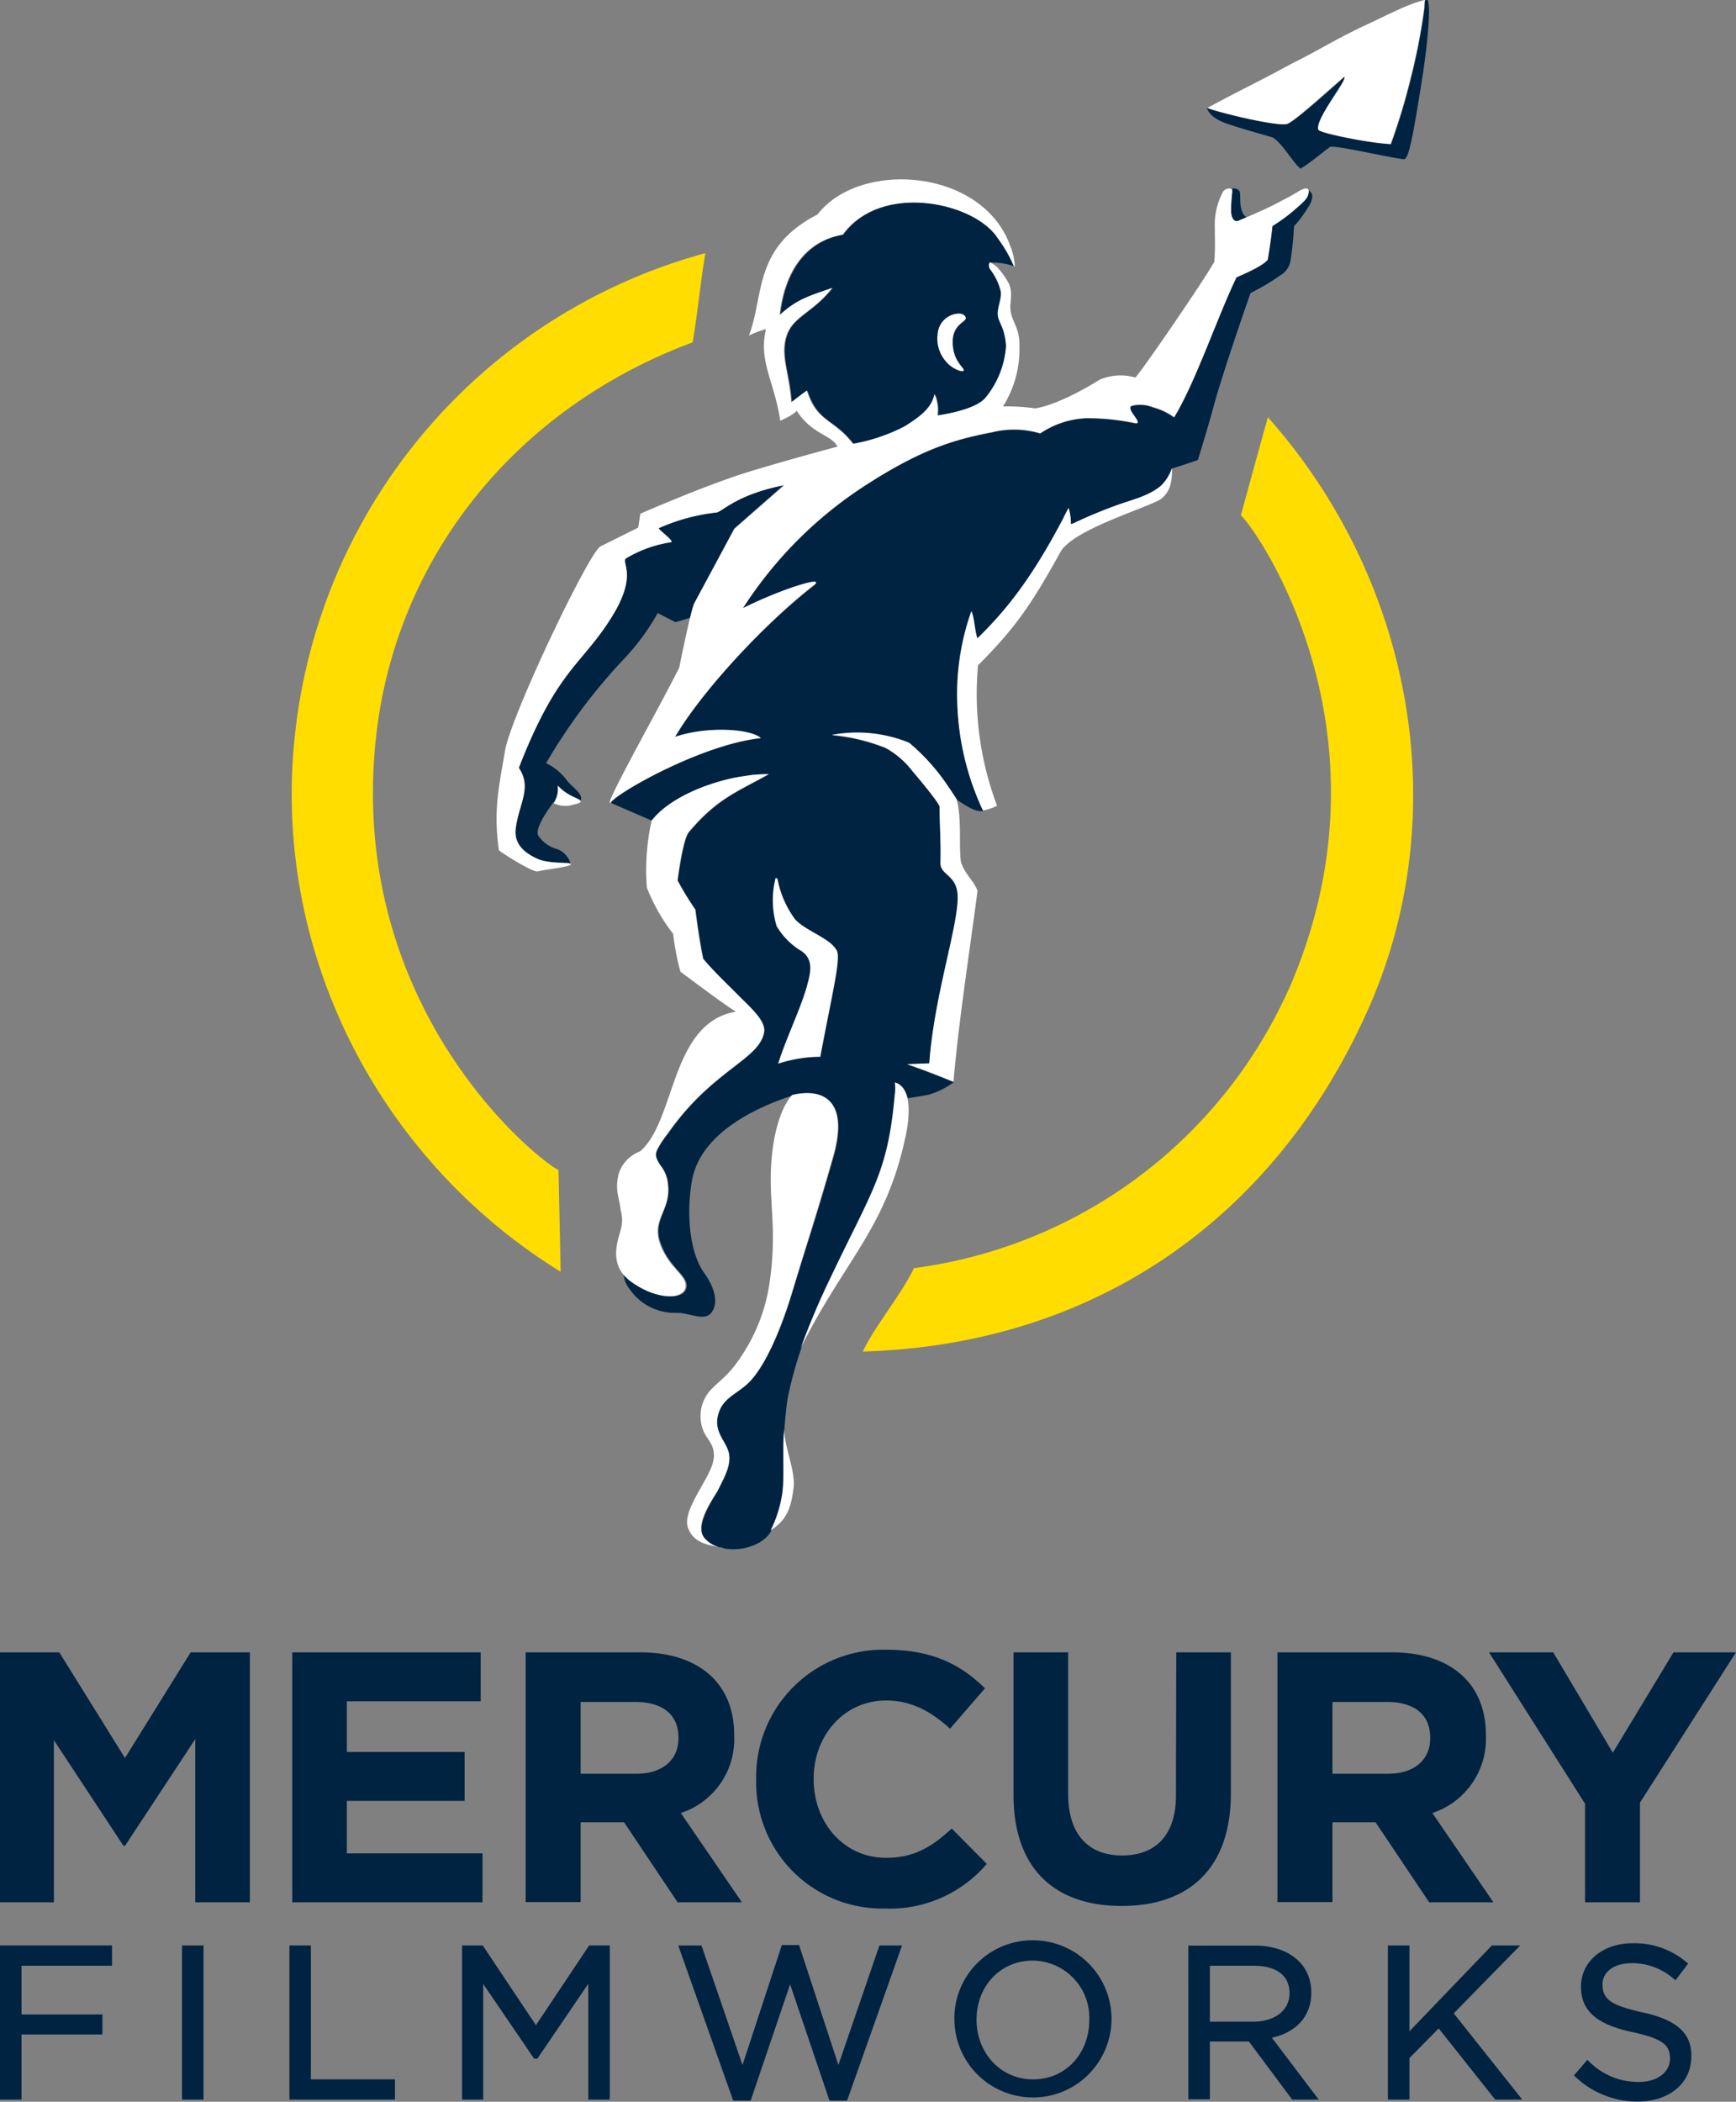
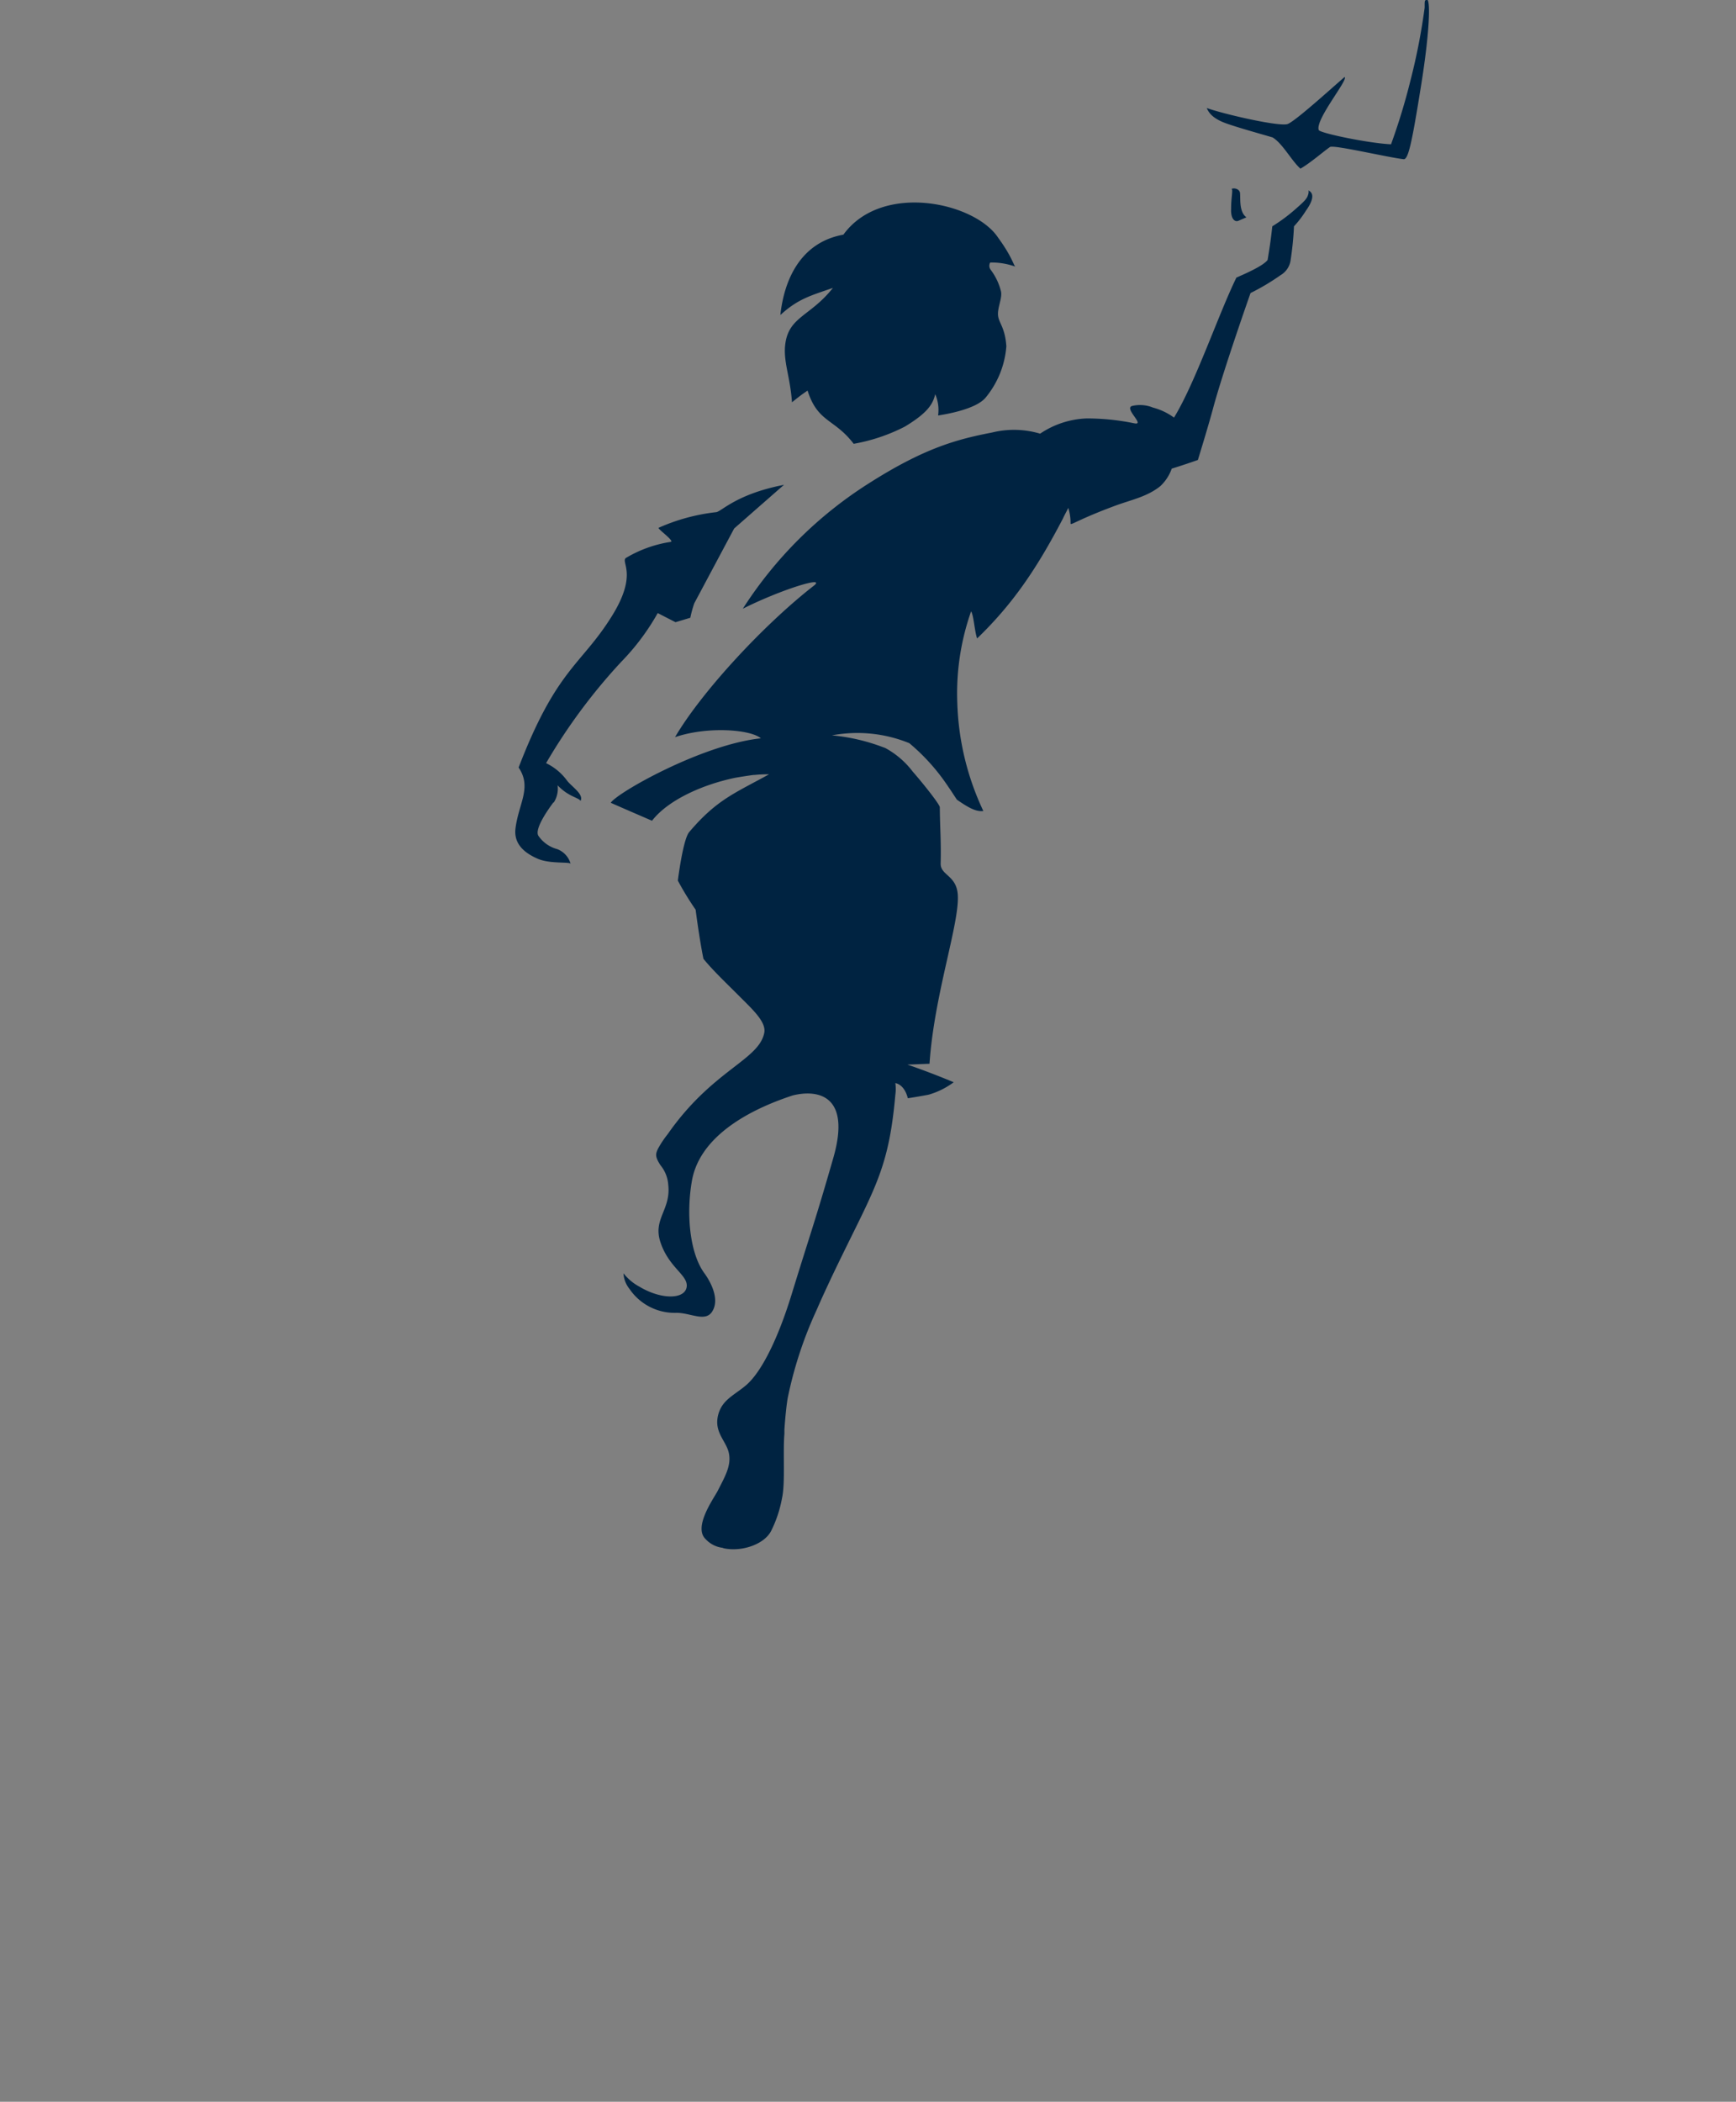
<svg xmlns="http://www.w3.org/2000/svg" viewBox="0 0 222.53 269.32">
  <rect x="0" y="0" width="222.53" height="269.32" fill="#808080" stroke="none" />
  <path d="M158.75 28.29c-.46.2-1-.24-.94-1.53 0-1.52.28-2.48.05-2.55.36-.17 1 0 1.09.49.08.78-.14 2.43.82 3.15zm-86.03 71.78A7.23 7.23 0 0 0 70 97.79a73.35 73.35 0 0 1 9.65-13 29.78 29.78 0 0 0 4.66-6.23l2.28 1.17 1.9-.57A13.93 13.93 0 0 1 89 77.3l5.11-9.58 6.39-5.6-.31.07c-5.89 1.19-7.77 3.41-8.4 3.44a24.9 24.9 0 0 0-7.36 2c-.22.1 2.12 1.73 1.53 1.81a15.82 15.82 0 0 0-5.63 2c-1 .5 1.67 1.89-2 7.67-3.86 6.14-7 6.62-11.85 19.24 1.73 2.56 0 4.61-.4 7.79-.24 1.9 1 3.1 2.85 3.9 1.58.7 4.25.35 4.22.67a2.82 2.82 0 0 0-1.74-1.91 4.24 4.24 0 0 1-2.36-1.65c-.7-.88 1.54-3.86 1.91-4.36l.08-.12-.08.12v.08a3.3 3.3 0 0 0 .52-2.24 6.21 6.21 0 0 0 1.5 1.18c.6.35 1.37.59 1.43.82a.67.67 0 0 0 .07-.17c.18-.79-1.16-1.65-1.76-2.39zM126.3 51a11.71 11.71 0 0 0 2.7-6.63c-.17-2.47-1-3-1.07-4s.59-2.22.37-3.08a7.62 7.62 0 0 0-1.3-2.71.84.84 0 0 1-.07-.94 8.93 8.93 0 0 1 3.26.54c-.22 0-.36-1.15-2.25-3.73-3-4.54-14.92-7.14-19.83-.38-5.57 1-7.61 5.9-8.08 10.3 2.27-2.09 3.91-2.49 6.74-3.48-3 3.79-5.86 3.67-6.15 7.61-.13 2.09.68 3.91.9 7.05.71-.57 1.11-.9 2-1.5 1.3 4.11 3.43 3.57 5.91 6.82a23.1 23.1 0 0 0 6.57-2.21c2.7-1.64 3.57-2.74 3.88-4.15a5.07 5.07 0 0 1 .37 2.73c.9-.14 4.75-.76 6.05-2.24zm28.39-37.16c.31.78 1 1.45 2.57 2s4 1.22 5.87 1.77c1.3.79 2.43 3 3.57 4 1.33-.77 2.81-2.09 3.78-2.77.45-.32 7.35 1.32 9.45 1.56.62.07 1.11-2.46 2.22-9.36S183.33.46 183 0c-.33 0-.36 0-.38.46v.52a79.65 79.65 0 0 1-1.8 9.26 80.88 80.88 0 0 1-2.51 8.25c-2.85-.13-9.13-1.43-9.27-1.83-.48-1.33 3.89-6.55 3.31-6.79-2 1.74-6.16 5.51-7.24 6-.91.46-8.49-1.31-10.42-2.03zm13.04 10.56a1.16 1.16 0 0 1-.06.58c-.14.48-.5.84-1.41 1.64a22 22 0 0 1-3.17 2.38c-.18 1.64-.29 2.4-.6 4.31-.57.78-3 1.82-4 2.26-2.26 4.6-5.28 13.52-8 17.94a8 8 0 0 0-2.69-1.28 4.4 4.4 0 0 0-2.68-.21c-1.09.31 1.77 2.54.26 2.22a29.79 29.79 0 0 0-6.11-.62 11.39 11.39 0 0 0-5.94 1.95 11.73 11.73 0 0 0-6.15-.15c-4.4.85-8.56 1.93-15.59 6.38A52.54 52.54 0 0 0 95.22 78c4.86-2.44 10.84-4.3 9.08-2.93-6.43 5-14.4 13.63-17.77 19.39 4.12-1.41 9.68-1 11 .15-7.54.79-18.48 7-19.24 8.26 1.3.58 5.29 2.3 5.29 2.3 2.08-2.69 6.56-4.66 10.69-5.51.81-.14 1.59-.26 2.33-.36h.14a16.8 16.8 0 0 1 1.84-.08c-4.4 2.43-6.7 3.23-10.25 7.42-.8 1-1.44 6.2-1.44 6.2a38 38 0 0 0 2.28 3.73s.45 3.57 1 6.29c1.25 1.54 3 3.18 4.81 5 1.65 1.64 3.19 3.11 3 4.42-.63 3.57-6.6 4.75-12.39 13.05a12.68 12.68 0 0 0-1.24 1.86c-.32.68-.41 1 .31 2.12a4.41 4.41 0 0 1 1 2.51c.36 3.22-2 4.36-1 7.36 1.11 3.35 3.65 4.24 3.35 5.79s-3.27 1.56-6-.07a6.53 6.53 0 0 1-2.09-1.74 3.5 3.5 0 0 0 .77 2 7 7 0 0 0 5.89 3.07c1.84-.07 3.76 1.23 4.68-.12 1.34-2-1-5-1-5-1.91-2.67-2.29-7.74-1.56-11.83.93-5.23 6.42-8.78 12.91-10.91 3.16-.79 7.54-.11 5.21 8-2.46 8.55-2.76 9.08-5.37 17.57-1.72 5.58-3.82 9.85-5.8 11.55-1.52 1.3-3.08 1.85-3.59 3.81-.58 2.27 1.07 3.34 1.38 4.95s-.54 3-1.43 4.77c-.52 1-3.17 4.65-1.57 6.19a3.53 3.53 0 0 0 2.33 1.14h-.17l.24.06c2.24.45 5.09-.49 6-2.22a15.55 15.55 0 0 0 1.4-4.2c.44-2 .1-5.72.31-8.28v-.55c.1-1.44.25-3 .42-4a51.44 51.44 0 0 1 3.72-11.32c.68-1.58 1.3-2.88 1.82-4 5.41-11.38 7.37-13.47 8.26-23.55a5.24 5.24 0 0 0 0-1.5s1.14.1 1.6 1.94c1.22-.18 2.64-.45 2.64-.45a10 10 0 0 0 3.24-1.6c-3.32-1.39-5.93-2.26-5.93-2.26l2.83-.11c.59-8.8 3.82-17.85 3.63-21.57-.13-2.61-2.24-2.55-2.2-4.09.07-3-.09-4.53-.11-7.21 0-.34-2-2.88-3.49-4.59a11 11 0 0 0-3.5-3l-.3-.11a24.76 24.76 0 0 0-6.54-1.51 17.63 17.63 0 0 1 9.92 1 26 26 0 0 1 5 5.59c.26.37.51.75.75 1.12l.35.53c1.44 1 2.45 1.58 3.39 1.45A34.78 34.78 0 0 1 122.71 90a31.62 31.62 0 0 1 1.77-11.66c.34.53.43 2.46.77 3.47 4.6-4.43 7.68-9 11-15.36.25-.55.47-.91.69-1.37a6.56 6.56 0 0 1 .29 2c0 .31.93-.51 5.84-2.32 2-.73 4-1.12 5.67-2.47a5.65 5.65 0 0 0 1.46-2.24s1.43-.43 3.35-1.11c0 0 1.36-4.39 2-6.81 1.37-5 4.75-14.58 4.75-14.58a28.78 28.78 0 0 0 3.85-2.29 2.66 2.66 0 0 0 1.3-2 40.83 40.83 0 0 0 .42-4.26 13.24 13.24 0 0 0 1.53-2c1.43-2 .6-2.44.33-2.6z" fill="#002341" />
  <g fill="#fff" fill-rule="evenodd">
-     <path d="M123.8 40.7c-.11-.33-.48-.57-1.07-.51a2.8 2.8 0 0 0-2.52 2.47 4.45 4.45 0 0 0 1.09 3.71c.71.87 2.1 1.41 2.23 1.11s-1.11-1-1.36-2.92c-.4-3.06 1.76-3.22 1.63-3.86zm-24.05 95.6a17.56 17.56 0 0 1 5.4-.88c1.7-9 2.78-13.07 2-13.78-.8-1.4-3.83-2.36-5.2-3.8a12.59 12.59 0 0 1-2.29-5.25c-.1 0-.11-.1-.24-.08a11.56 11.56 0 0 0 .13 6.16 9.09 9.09 0 0 0 3.25 3.24c1.65 1.2 1 3.09.56 4.72-.88 2.95-2.71 6.72-3.61 9.67zm-14.14 15.5a4.41 4.41 0 0 0-1-2.51c-.72-1.16-.63-1.44-.31-2.12a12.68 12.68 0 0 1 1.24-1.86c5.79-8.3 11.76-9.48 12.39-13.05.23-1.31-1.31-2.78-3-4.42-1.8-1.83-3.56-3.47-4.81-5-.59-2.72-1-6.31-1-6.29a38 38 0 0 1-2.28-3.73s.64-5.25 1.44-6.2c3.55-4.19 5.85-5 10.25-7.42a16.8 16.8 0 0 0-1.84.08h-.14c-.74.1-1.52.22-2.33.36-4.13.85-8.61 2.82-10.69 5.51a29.09 29.09 0 0 0-.61 8.59 23.74 23.74 0 0 0 3.37 5.93 32.12 32.12 0 0 0 .93 4.84s5.84 4.4 7.11 5.12c-8.43 1.46-7.66 13.91-12.27 17.9a4.57 4.57 0 0 0-2.75 2.86c-.53 2.14.08 3.07.25 4.66.51 2-.17 2.63-.48 4.46-.5 2.92.93 4.28 2.79 5.36 2.78 1.63 5.75 1.62 6 .07s-2.24-2.44-3.35-5.79c-.91-2.99 1.48-4.15 1.09-7.35zm63.17-89.51c-1.7 1.35-3.68 1.74-5.67 2.47-4.91 1.81-5.85 2.63-5.84 2.32a6.56 6.56 0 0 0-.29-2c-.22.46-.44.82-.69 1.37-3.36 6.32-6.44 10.93-11 15.36-.34-1-.43-2.94-.77-3.47A31.62 31.62 0 0 0 122.71 90a34.78 34.78 0 0 0 3.29 13.86 7 7 0 0 0 1.81-.61 40.59 40.59 0 0 1-2.44-18c4.76-4.75 6.87-7.83 10.56-14.51 1.56-2.83 10.69-5.52 12.83-6.75a3.47 3.47 0 0 0 1.36-2.3 6.83 6.83 0 0 0 .1-1.69 5.65 5.65 0 0 1-1.44 2.29zm-42.02 86.02c2.33-8.1-2.05-8.78-5.21-8 0 0-2.13 1.91-2.66 8.4-.44 5.35.87 8.84-.35 16.34a22.81 22.81 0 0 1-4.09 9.56c-1.41 2-2.83 2.74-3.76 4a5 5 0 0 0-.45 4.91c.52 1.13 1.85 2 1 4.34s-3.77 5.86-3.06 7.88 2.64 2.27 4.53 2.58a3.53 3.53 0 0 1-2.33-1.14c-1.6-1.57 1.05-5.18 1.62-6.18.89-1.79 1.72-3.29 1.43-4.77s-2-2.68-1.38-4.95c.51-2 2.07-2.51 3.59-3.81 2-1.7 4.08-6 5.8-11.55 2.56-8.53 2.86-9.06 5.32-17.61zm-6.58 43.59a15.55 15.55 0 0 1-1.4 4.2c2.16-1.36 2.62-3 2.94-5.38.3-2.17-1.22-5.4-1.19-7.61-.31 2.54.12 6.65-.35 8.79zm22.44-89.5c-.32-.51-.7-1.09-1.09-1.64a26 26 0 0 0-5-5.59 17.63 17.63 0 0 0-9.92-1 24.76 24.76 0 0 1 6.54 1.51l.3.11a11 11 0 0 1 3.5 3c1.45 1.71 3.53 4.25 3.49 4.59 0 2.68.18 4.19.11 7.21 0 1.54 2.07 1.48 2.2 4.09.19 3.72-3 12.77-3.63 21.57l-2.83.11s2.61.87 5.93 2.26c.69-7.91 2.06-16.61 3.09-24.5-.57-1.35-1.68-2.19-2.13-3.66-.29-2.14.13-5.55-.56-8.06zM73 101.86a6.21 6.21 0 0 1-1.5-1.18 3.3 3.3 0 0 1-.52 2.24 3.4 3.4 0 0 0 2.57.17c1.82-.38.45-.67-.55-1.23zm41.7 36.85a5.24 5.24 0 0 1 0 1.5c-.89 10.08-2.85 12.17-8.26 23.55a96.65 96.65 0 0 0-3.81 9c5.54-11.18 10.89-15.23 13.41-26.95 1.5-6.81-1.34-7.1-1.34-7.1z" />
-     <path d="M166.56 24.46c-1.09.66-1.76 1-3.2 1.75-1.65.84-4.14 1.87-4.61 2.08s-1-.24-.94-1.53c0-1.52.28-2.48.05-2.55a.91.91 0 0 0-1.14.46 9 9 0 0 0-1 4.57c0 1.33.07 2.78-.07 4.32-1.36 2.43-9.29 14-10.12 14.82a6.73 6.73 0 0 0-4.6.29s-4.74 3.06-8.2 3.66a26.61 26.61 0 0 0-4.16-.25 13.75 13.75 0 0 0 2.11-7.61c.07-2.25-.78-3-1.08-4.32s.3-2.26-.22-3.66a1.08 1.08 0 0 0-.08-.19 10.35 10.35 0 0 0-1.42-2 3.2 3.2 0 0 0-1-.69.84.84 0 0 0 .07.94 7.62 7.62 0 0 1 1.31 2.69c.22.86-.43 2.11-.37 3.08s.9 1.55 1.07 4A11.71 11.71 0 0 1 126.3 51c-1.28 1.47-5.15 2.09-6.15 2.24a5.07 5.07 0 0 0-.37-2.73c-.31 1.41-1.18 2.51-3.88 4.15a23.1 23.1 0 0 1-6.57 2.21c-2.48-3.25-4.61-2.71-5.91-6.82-.85.6-1.25.93-2 1.5-.22-3.14-1-5-.9-7.05.29-3.94 3.17-3.82 6.15-7.61-2.83 1-4.47 1.39-6.74 3.48.47-4.4 2.51-9.35 8.08-10.3 4.91-6.76 16.83-4.16 19.83.38 1.89 2.58 2 3.75 2.25 3.73a8.1 8.1 0 0 0-.6-2.7c-3.61-9.94-19.31-11-24.69-4C96.51 31.74 98 37.81 96 43a10.82 10.82 0 0 1 2.19-.82c-1 4.13 1.09 6.69 1.82 11.73 1.8-.76 2.11-1.28 2.11-1.28 2 3.09 4.37 3 5.24 4.6 0 0-6.4 1.7-11.36 3.22-5.61 1.73-13.92 5.38-13.92 5.38l-.27 1.78L77 70c-1.4.55-11.5 21.68-12.26 26.19s-1.52 7.6-.79 12.75c0 .11 4.35 2.92 5 2.72s4.21-.58 4.23-.9-2.64 0-4.22-.67c-1.8-.8-3.09-2-2.85-3.9.39-3.18 2.13-5.23.4-7.79 4.9-12.62 8-13.1 11.85-19.24 3.64-5.78 1-7.17 2-7.67a15.82 15.82 0 0 1 5.63-2c.59-.08-1.75-1.71-1.53-1.81a24.9 24.9 0 0 1 7.36-2c.63 0 2.51-2.25 8.4-3.44l.31-.07-6.39 5.6L89 77.3c-.45.85-1.93 8.24-1.93 8.24-2.3 4.65-9.09 16.67-8.92 17.34h.09c.76-1.26 11.76-7.52 19.29-8.31-1.32-1.19-6.88-1.56-11-.15C89.9 88.66 97.87 80 104.3 75c1.76-1.37-4.22.49-9.08 2.93a52.54 52.54 0 0 1 16.39-16.18c7-4.45 11.19-5.53 15.59-6.38a11.73 11.73 0 0 1 6.15.15 11.39 11.39 0 0 1 5.94-1.95 29.79 29.79 0 0 1 6.11.62c1.51.32-1.35-1.91-.26-2.22a4.4 4.4 0 0 1 2.68.21 8 8 0 0 1 2.69 1.28c2.72-4.42 5.74-13.34 8-17.94 1-.44 3.41-1.48 4-2.26.31-1.91.42-2.67.6-4.31a22 22 0 0 0 3.17-2.36c.91-.8 1.27-1.16 1.41-1.64.31-1.08-.47-.88-1.13-.49zm8.06-21.04c-3.89 1.87-5.53 3-9 4.71-4.36 2.39-7.33 3.76-10.84 5.7 1.93.72 9.42 2.5 10.28 2 1.08-.47 5.2-4.24 7.24-6 .58.24-3.79 5.46-3.31 6.79.14.4 6.42 1.7 9.27 1.83a80.88 80.88 0 0 0 2.51-8.25 79.65 79.65 0 0 0 1.8-9.2 6.89 6.89 0 0 1 .08-1c-2.21.48-5.44 2.25-8.03 3.42z" />
-   </g>
-   <path d="M90.42 32.44a71.86 71.86 0 0 0-52.55 61.18c-3.23 27.5 10.15 54.61 34 69.35l-.28-13.05c-2.19-.92-27.15-20.38-23.4-55.36 2.44-22.71 17.55-42.13 40.6-50.69.66-3.94.97-7.49 1.63-11.43zm20.17 140.75c28.91-.84 52.36-16.23 64.66-43.57 11.36-25.25 5.88-55.23-12.73-76.16q-1.74 6.28-3.46 12.58c1.8 1.51 20.17 27.28 6.57 59.73a61.36 61.36 0 0 1-48.47 36.73c-1.75 3.59-4.81 7.1-6.57 10.69z" fill="#fd0" />
-   <path d="M16.02 225.27 7.6 211.73H0v32.03h6.91v-20.77l8.92 13.54h.19l9.01-13.68v20.91h7v-32.03h-7.59zm28.44 5.49h15.1v-6.26h-15.1V218h17.16v-6.27H37.46v32.03h24.39v-6.27H44.46zm49.65-8.37v-.09c0-6.59-4.53-10.57-12.08-10.57H67.38v32h7.05v-10.22H80l6.86 10.25h8.24l-7.83-11.44a9.94 9.94 0 0 0 6.84-9.93zm-7.14.37c0 2.7-2 4.53-5.4 4.53h-7.14v-9.2h7c3.43 0 5.54 1.56 5.54 4.58zm26.62 15.3c-5.49 0-9.29-4.57-9.29-10.06v-.1c0-5.49 3.89-10 9.29-10 3.2 0 5.72 1.37 8.19 3.62l4.48-5.18c-3-2.93-6.59-4.94-12.63-4.94a16.28 16.28 0 0 0-16.7 16.6v.09a16.16 16.16 0 0 0 16.43 16.47 16.34 16.34 0 0 0 13.13-5.72l-4.49-4.53c-2.51 2.29-4.75 3.75-8.41 3.75zm37.15-7.98c0 5.08-2.61 7.68-6.91 7.68s-6.91-2.69-6.91-7.91v-18.12h-7V230c0 9.43 5.26 14.23 13.86 14.23s14-4.76 14-14.46v-18.04h-7zm39.73-7.69v-.09c0-6.59-4.53-10.57-12.08-10.57h-14.64v32h7.05v-10.22h5.53l6.87 10.25h8.23l-7.82-11.44a10 10 0 0 0 6.86-9.93zm-7.14.37c0 2.7-2 4.53-5.4 4.53h-7.13v-9.2h7c3.43 0 5.53 1.56 5.53 4.58zm31.19-11.03-7.78 12.86-7.64-12.86h-8.23l12.31 19.4v12.63h7.04v-12.77l12.31-19.26zM0 269.04h2.76v-8.34h10.37v-2.57H2.76v-6.24h11.6v-2.6H0zm23.33-19.75h2.76v19.75h-2.76zm16.52 0H37.1v19.75h13.53v-2.59H39.85zm28.85 10.22-6.82-10.22h-2.65v19.75h2.71v-14.82l6.52 9.57h.43l6.52-9.59v14.84h2.76v-19.75h-2.65zm38.77 5.1-5.04-15.37h-2.21l-5.04 15.37-5.26-15.32h-2.98l7.05 19.89h2.23l5.06-14.91 5.05 14.91h2.25l7.05-19.89h-2.9zm24.96-15.98a10 10 0 0 0-10.09 10.24 10.07 10.07 0 1 0 10.09-10.24zm0 17.82c-4.2 0-7.24-3.4-7.25-7.64s3-7.58 7.2-7.58a7.32 7.32 0 0 1 7.25 7.64c-.01 4.24-2.99 7.58-7.2 7.58zm62.44-17.16h-3.63l-10.57 11v-11h-2.76v19.75h2.76v-5.32l3.75-3.8 7.24 9.12h3.47l-8.78-11.05zm15.55 8.55c-4.22-.95-4.94-1.8-5-3.46s1.39-2.81 3.78-2.82a8.08 8.08 0 0 1 5.34 2l.24.19 1.62-2.14-.23-.18a10.24 10.24 0 0 0-6.92-2.42c-3.75 0-6.58 2.29-6.59 5.55s2.25 4.92 6.67 5.85c4 .88 4.72 1.73 4.74 3.37s-1.49 3-4 3a8.81 8.81 0 0 1-6.37-2.62l-.23-.21-1.72 2 .21.19a11.54 11.54 0 0 0 8 3.15c3.9 0 6.83-2.25 6.84-5.75.11-3.1-2.08-4.8-6.38-5.7zm-42.33-2.53c0-3.63-2.91-6-7.22-6h-8.54V269h2.76v-7.4h5l5.55 7.44h3.4l-6-7.92c2.96-.66 5.06-2.62 5.05-5.81zm-13 3.75v-7.17h5.61c3 0 4.59 1.31 4.6 3.5s-1.84 3.65-4.63 3.67z" fill="#002341" />
+     </g>
</svg>